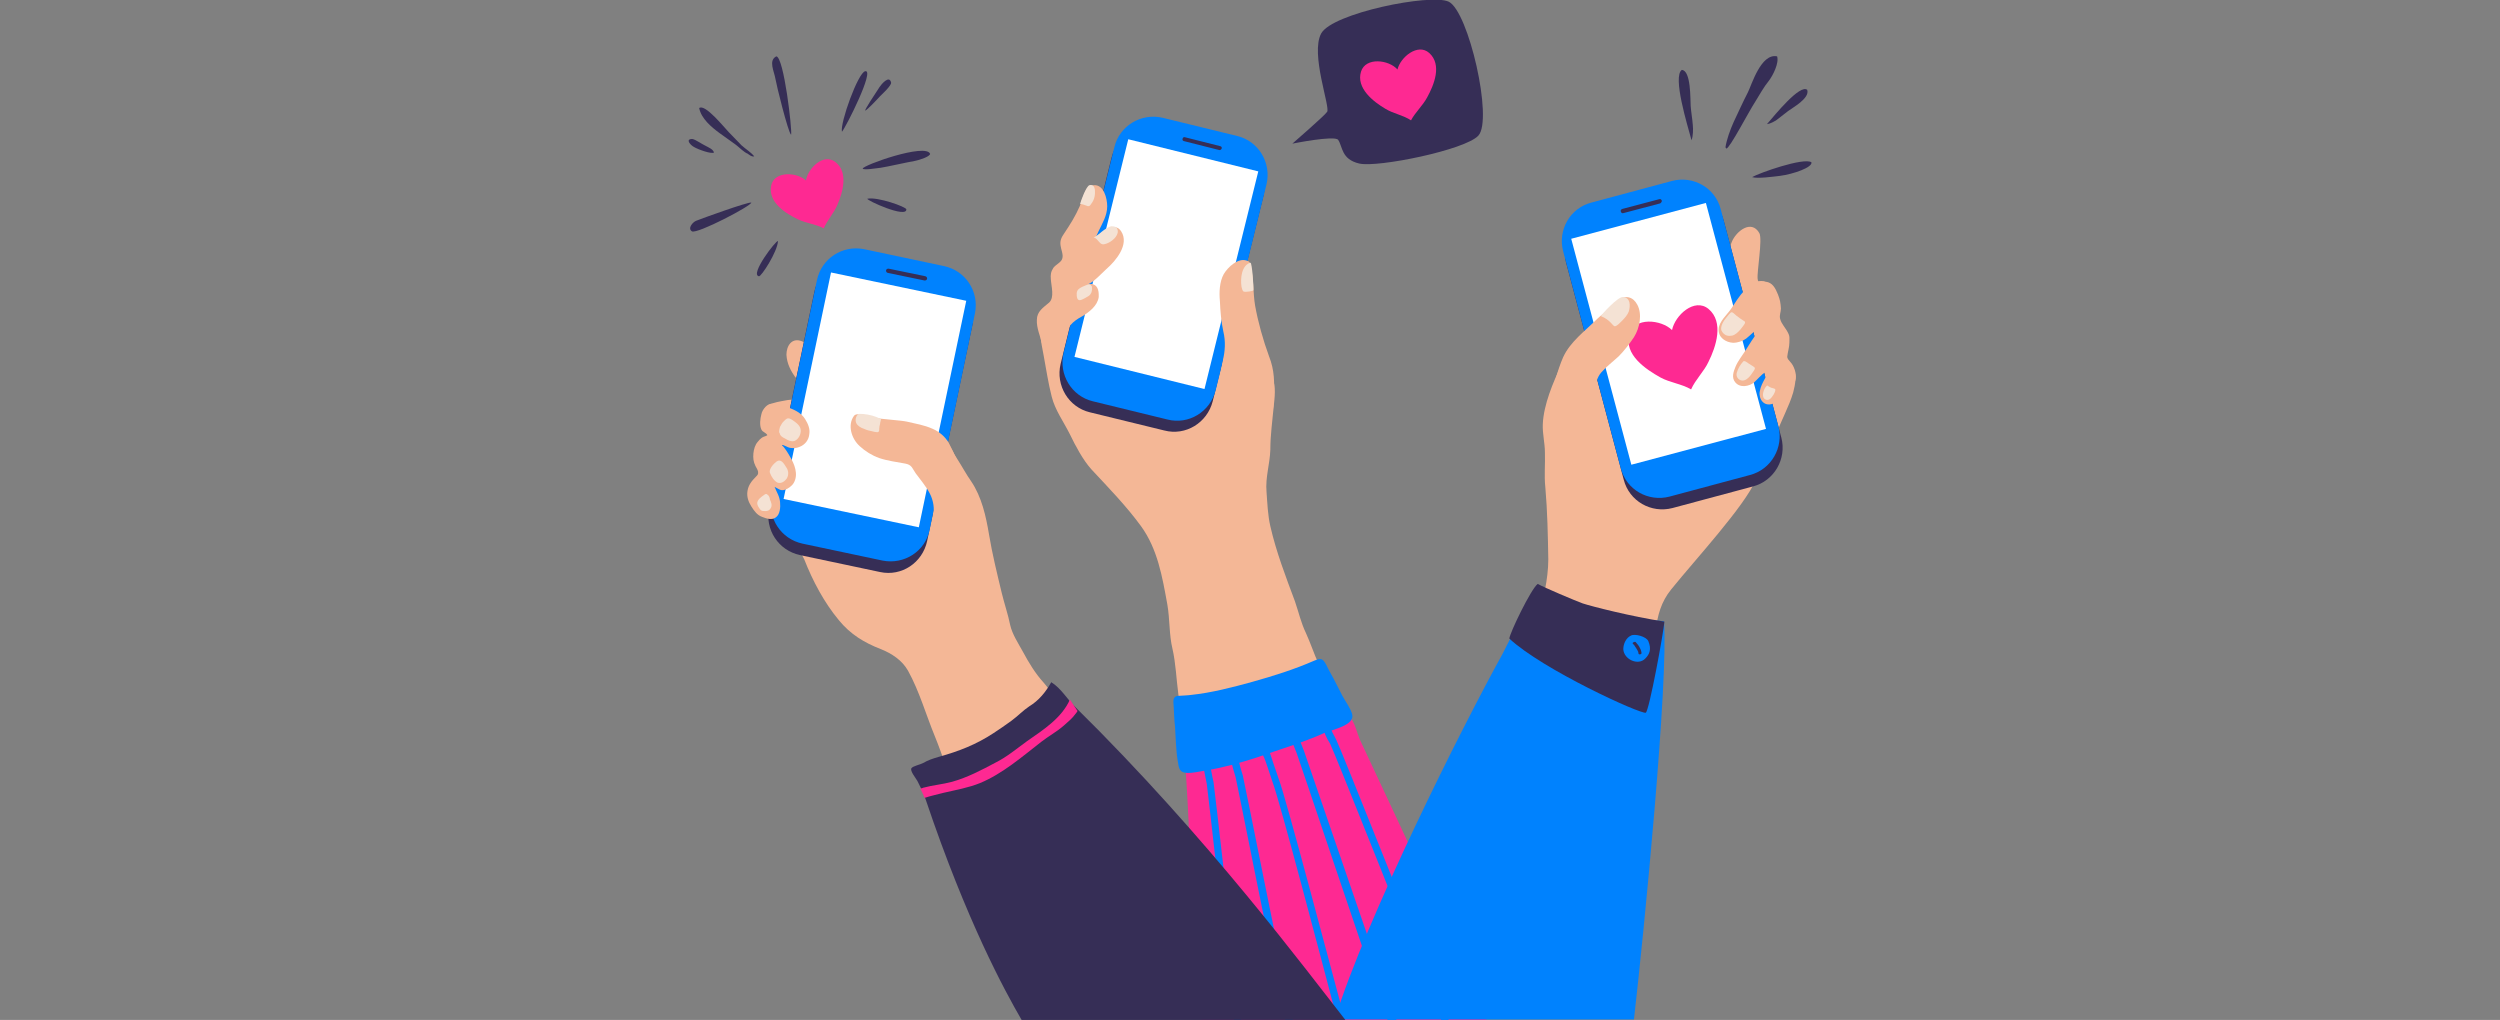
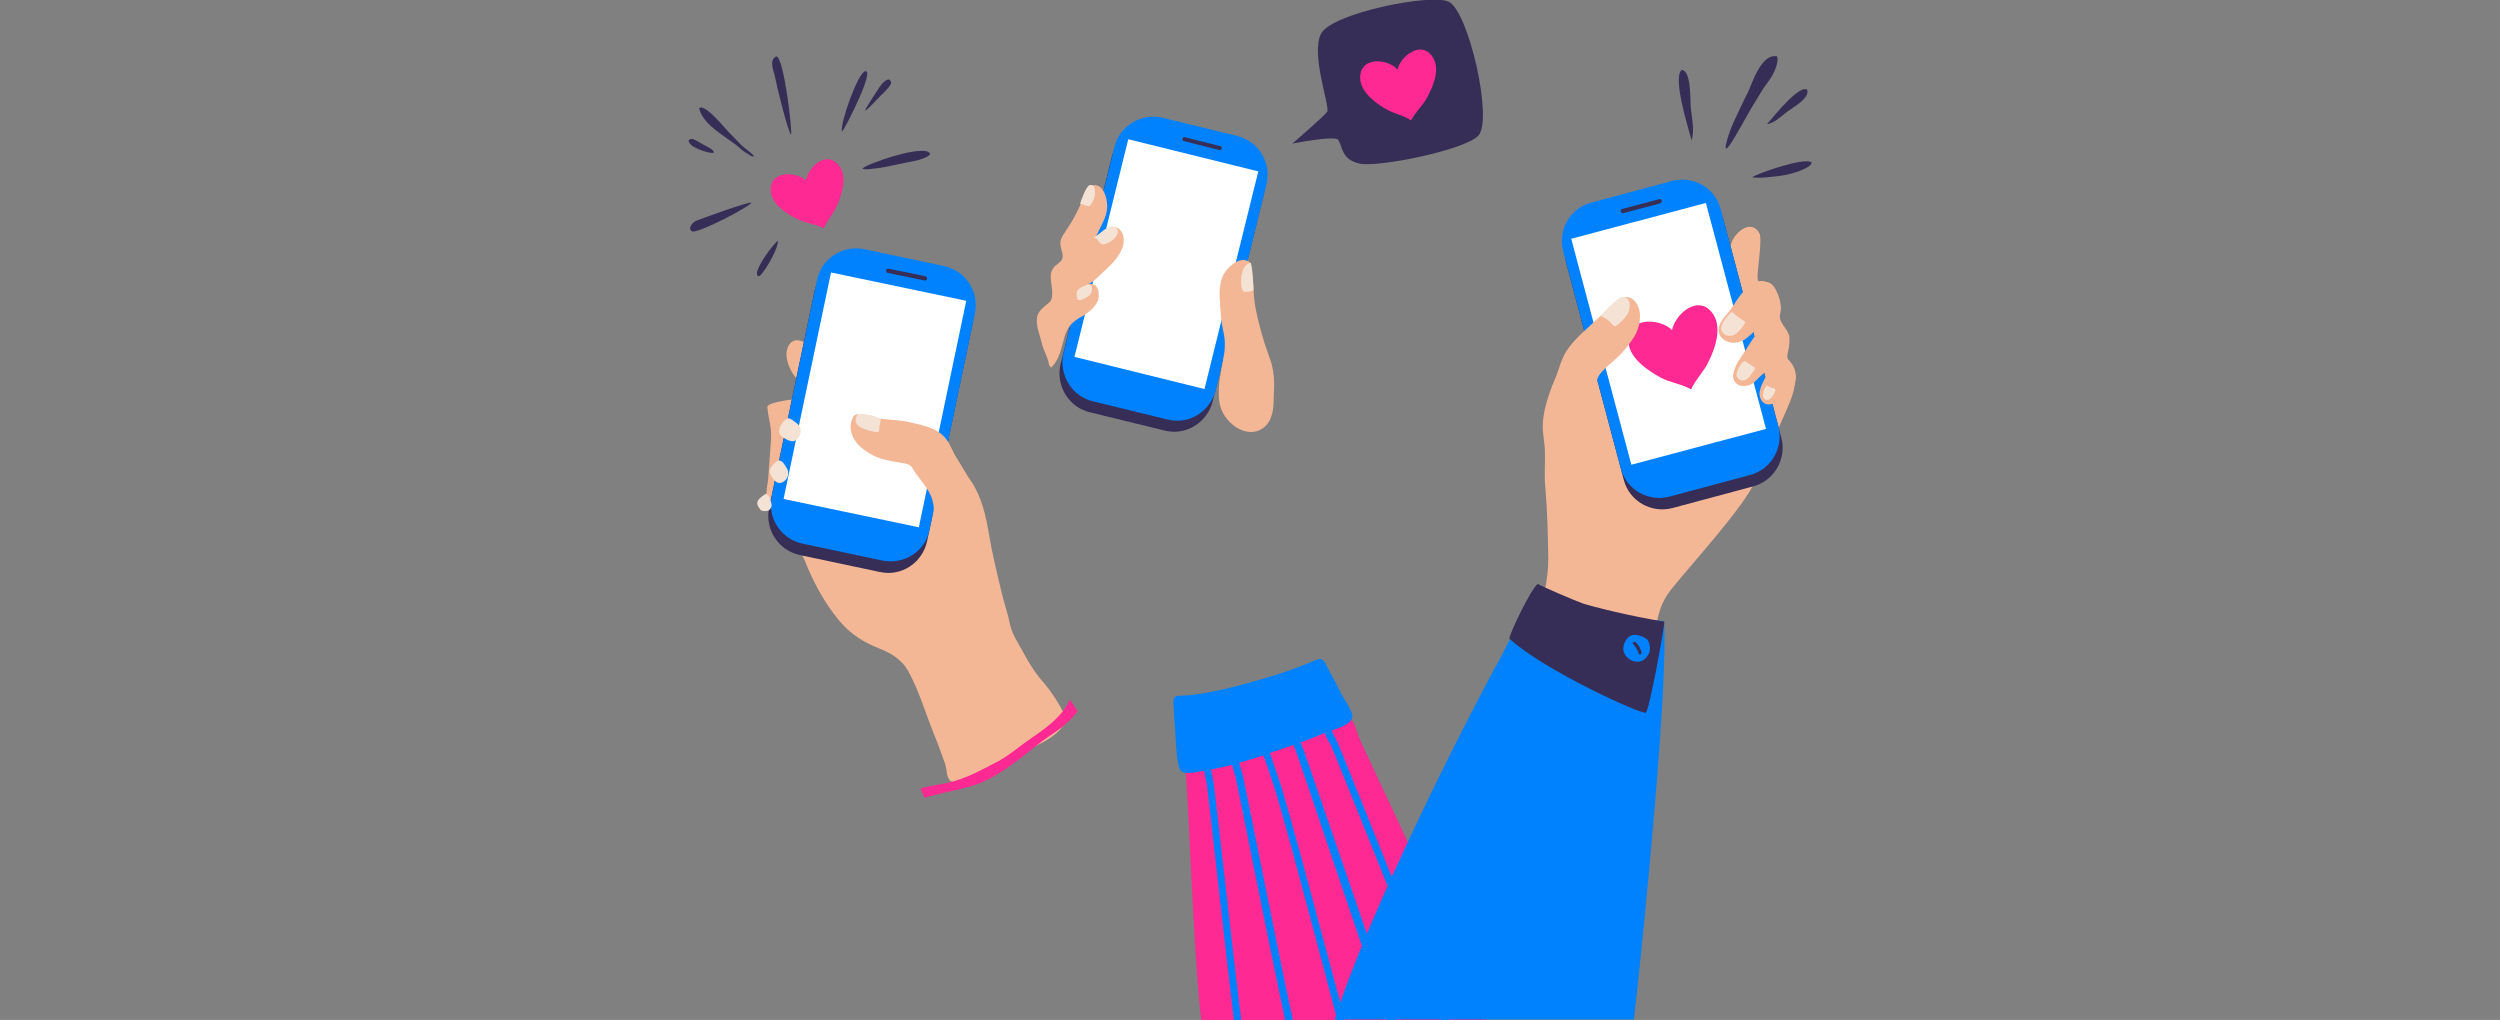
<svg xmlns="http://www.w3.org/2000/svg" version="1.1" id="_x2014_ÎÓÈ_x5F_1" x="0px" y="0px" width="590px" height="240.7px" viewBox="0 0 590 240.7" style="enable-background:new 0 0 590 240.7;" xml:space="preserve">
  <rect x="0" y="0" width="590" height="240.7" fill="#808080" stroke="none" />
  <style type="text/css">
	.st0{fill:none;}
	.st1{fill:#F4B796;}
	.st2{fill:#362E56;}
	.st3{fill:#0082FE;}
	.st4{fill:#FFFFFF;}
	.st5{fill:#F4E2D4;}
	.st6{fill:#FE2992;}
</style>
  <rect y="0" class="st0" width="590" height="240.7" />
  <g>
    <g>
-       <path class="st1" d="M246.5,73.8c-1.7,2.9-0.8,7-0.2,10.1c0.6,3.2,1.1,6.6,1.9,9.7c0.8,3.2,2.8,5.9,4.3,8.9    c1.3,2.7,3.1,6.1,5.1,8.3c4,4.3,8.2,8.6,11.7,13.4c3.9,5.4,5,11.9,6.2,18.5c0.6,3.5,0.4,7.1,1.2,10.4c0.8,3.5,0.9,7.1,1.4,10.8    c0.5,3.8,1.7,7.4,2.1,11.4c0.1,1.4-0.1,5.4,1.1,6.2c1,0.7,4.8-0.3,6-0.4c3.5-0.3,7.4-0.2,10.7-1.3c2.9-1,5.8-2.4,8.6-3.8    c2.8-1.4,5.5-2.3,8.3-3.9c2.1-1.2,3.7-1,2.5-3.5c-1.9-3.9-4.3-7.8-6.2-11.9c-1.1-2.4-1.9-4.9-3-7.3c-1.2-2.5-1.7-4.9-2.6-7.5    c-2.2-5.9-4.4-11.6-5.8-17.7c-0.6-2.6-0.7-5.4-0.9-8.1c-0.3-3.5,0.8-6.6,0.9-10c0-3.5,0.5-6.8,0.8-10.2c0.2-2,0.6-4.7-0.3-6.6    c-1.7-3.2-5.3-5.8-8-8.2c-7.5-6.9-16.7-9.7-26.8-9.2c-4.5,0.2-9.1,0.8-13.6,1C250.4,72.8,249.2,72.6,246.5,73.8z" />
      <g>
        <path class="st2" d="M274.8,101.6l-17.6-4.3c-5-1.2-8.1-6.3-6.9-11.4l12-48.6c1.2-5,6.3-8.1,11.4-6.9l17.6,4.3     c5,1.2,8.1,6.3,6.9,11.4l-12,48.6C284.9,99.8,279.8,102.9,274.8,101.6z" />
        <path class="st3" d="M275.5,99l-17.6-4.3c-5-1.2-8.1-6.3-6.9-11.4l12-48.6c1.2-5,6.3-8.1,11.4-6.9l17.6,4.3     c5,1.2,8.1,6.3,6.9,11.4l-12,48.6C285.6,97.2,280.5,100.3,275.5,99z" />
        <rect x="259.4" y="35.9" transform="matrix(0.971 0.24 -0.24 0.971 23.01 -64.252)" class="st4" width="31.6" height="52.9" />
        <path class="st2" d="M287.7,35.4l-8.3-2.1c-0.3-0.1-0.4-0.3-0.3-0.6l0,0c0.1-0.3,0.3-0.4,0.6-0.3l8.3,2.1     c0.3,0.1,0.4,0.3,0.3,0.6v0C288.2,35.3,287.9,35.5,287.7,35.4z" />
      </g>
      <path class="st1" d="M299.5,84.1c-1.4-3.8-2.6-8.1-3.3-12c-0.5-3-0.3-6.2-1-9.1c-0.1-0.5,0-1.3-1-1.5c-2-0.7-4.4,1.5-5.4,3.2    c-1,1.8-1.1,4.3-0.9,6.4c0.1,2.4,0.3,4.8,0.8,7.1c0.6,2.5,0.4,4.6-0.1,7c-0.6,3.3-1.5,7.3-0.6,10.7c1.2,4.3,6.8,8.2,10.6,4.7    c1.8-1.7,2-4.5,2-6.8C300.8,90.3,300.8,87.4,299.5,84.1z" />
      <path class="st1" d="M247.6,86.4c-0.1-1.8-1.3-3.5-1.7-5.3c-0.4-1.8-1.3-3.7-1.2-5.6c0-2,1.5-2.9,2.9-4.1c1.3-1.2,0.5-3.8,0.4-5.5    c-0.1-1,0-1.8,0.6-2.7c0.6-0.8,1.9-1.3,2.1-2.2c0.3-0.9-0.3-2.1-0.4-3c-0.2-1.2,0.2-2,0.9-3c1.4-2.1,2.6-4,3.6-6.3    c0.7-1.6,1.2-4.8,3.3-5c2.4-0.2,3.2,3.1,3.2,5c0,2.2-1.2,4.1-2.1,6c-0.2,0.4-0.3,0.7-0.5,1.1c1.4-1,4.4-3.6,5.9-1.2    c2,3.1-1.3,7-3.5,8.9c-1.2,1.1-2.8,2.9-4.3,3.6c0.5-0.2,1.1-0.1,1.6,0.2c1,0.7,0.9,2.2,0.9,2.8c-0.3,2.1-2.3,3.6-4,4.6    c-2.2,1.2-3.4,2.4-4.1,4.9c-0.7,2.5-1.2,5.4-3.2,7.2C247.8,86.4,247.7,86,247.6,86.4z" />
      <g>
        <path class="st5" d="M258.4,44.8c-0.1-0.7-0.4-1.3-1.3-1.1c-0.8,0.3-2,3.7-2.2,4.4c0.5,0.1,0.9,0.2,1.4,0.4     c0.6,0.3,0.9,0.2,1.3-0.5C258.3,47.1,258.5,45.9,258.4,44.8z" />
        <path class="st5" d="M262.2,53.4c-0.7,0.2-1.6,0.8-2.2,1.3c-0.6,0.5-1.2,1-1.9,1.4c0.6,0,0.9,0.6,1.3,1c0.5,0.6,0.9,0.7,1.7,0.4     c1.2-0.4,2.8-1.7,2.7-3C263.7,53.4,262.8,53.4,262.2,53.4z" />
        <path class="st5" d="M255.4,67.7c-0.8,0.4-1.2,0.7-1.3,1.5c0,0.7,0,1.9,1,1.6c0.6-0.2,1.4-0.7,1.9-1c0.6-0.5,0.8-1.2,0.7-2     c0-0.4-0.4-0.7-0.8-0.7C256.5,67.2,255.9,67.5,255.4,67.7z" />
        <path class="st5" d="M295.1,62c-2.1,0.6-2.4,3.7-2.1,5.7c0.1,0.3,0.2,1,0.5,1.1c0.4,0.2,2.3-0.1,2.3-0.3     C295.9,68,295.5,61.9,295.1,62z" />
      </g>
      <path class="st6" d="M278.7,179.5l1,1.4c0.6,3.1,2,46.1,3.8,59.8h67.3c-8.8-22-29.1-64.3-29.8-66c-0.8-1.8-1.1-3.8-2.4-5.5    c-0.8-1.1-1.3-0.8-2.4-0.2c-2.6,1.4-5.4,2.3-8.3,3.1c-1.6,0.4-3.3,0.5-4.9,0.9c-1.9,0.4-3.7,1.1-5.5,1.5c-4.1,1-8.2,2.2-12.4,3    c-2.4,0.5-4.3,0.8-6.5,1.9C278.4,179.6,278.6,179.5,278.7,179.5z" />
      <g>
        <path class="st3" d="M284.8,185c0.2,1,4.8,42.8,6.4,55.7h1.7c-1.6-13-6.3-55.1-6.5-56.1c-0.4-1.8-0.8-3.7-0.9-5.5l0-0.1l-1.7,0.1     l0,0.1C284,181.2,284.4,183.1,284.8,185z" />
        <path class="st3" d="M303.3,240.7h1.8c-2.9-13.3-11.5-56.7-11.8-57.7c-0.7-2.2-1.3-4.4-1.4-6.6l-1.7,0c0,2.4,0.7,4.7,1.4,7     C291.9,184.5,300.4,227.5,303.3,240.7z" />
        <path class="st3" d="M299.1,180.9c0.4,1.2,0.8,2.4,1.2,3.6c1.7,4.4,12,43.7,15.3,56.2h1.8c-3.4-12.5-13.9-52.4-15.6-56.8     c-0.4-1.1-0.8-2.3-1.2-3.5c-0.3-0.9-0.6-1.8-0.9-2.7c-0.5-1.5-0.7-2.7-0.5-3.5l-0.5-0.1c-0.4,0.1-0.9,0.2-1.3,0.4     c-0.1,1,0.1,2.3,0.7,3.8C298.5,179.1,298.8,180,299.1,180.9z" />
        <path class="st3" d="M305.2,175.7c0.3,0.7,0.5,1.3,0.8,2c0.5,1.2,17,50.7,21.5,63.1h2.1c-4.8-14-21.5-62.5-21.9-63.7     c-0.3-0.7-0.5-1.3-0.8-2c-0.2-0.5-0.4-1-0.6-1.4c-0.2-0.4-0.3-0.7-0.5-1.1c-0.6,0.1-1.2,0.2-1.7,0.3c0.2,0.5,0.4,1,0.7,1.5     C304.8,174.8,305,175.2,305.2,175.7z" />
        <path class="st3" d="M313.3,174.5l0.6,1c0.8,1.4,20.7,51.6,26.2,65.2h1.8c-4.9-12.3-25.7-64.6-26.5-66l-0.5-1     c-0.3-0.5-0.6-1.1-0.8-1.7c-0.2-0.5-0.5-1.1-0.8-1.6c-0.5,0.2-1.1,0.4-1.6,0.6c0.3,0.6,0.6,1.1,0.8,1.7     C312.7,173.3,313,173.9,313.3,174.5z" />
      </g>
      <path class="st3" d="M319.1,168.5c-0.4-1.4-1.6-3-2.3-4.3c-0.7-1.4-1.4-2.7-2.1-4.1c-0.6-1.1-1.2-2.1-1.7-3.2    c-0.8-1.4-1.1-1.7-2.8-1c-4.8,2.1-9.6,3.6-14.6,5c-4.7,1.3-9.7,2.6-14.5,3.1c-0.6,0.1-2.7,0.2-2.7,0.2c-1.8,0-1.5,1.2-1.4,2.7    c0.1,1.5,0.1,3,0.3,4.5c0.2,2.8,0.2,5.7,0.7,8.5c0.2,1.4,0.4,2.4,2,2.5c1.6,0.1,3.3-0.4,4.8-0.6c4.1-0.7,8-1.8,12-3.1    c5.3-1.9,10.6-3.4,15.7-5.7C314.3,172.2,319.9,171.2,319.1,168.5z" />
      <g>
        <path class="st2" d="M305,33.9c0,0,7.6-6.6,8.2-7.5c0.8-1.1-4-13.7-1.4-18.5c2.6-4.8,25.9-9.5,30.1-7.5c4.7,2.3,10.5,27.8,7,31.6     c-3.1,3.4-23.8,7.6-28.1,6.6c-4.3-1-3.9-4-5-5.6C314.9,31.9,305,33.9,305,33.9z" />
        <path class="st6" d="M337.3,12.5c-2.7-2.4-6.8,1-7.5,3.9c-2-2.3-7.5-3-8.6,0.5c-1.2,3.9,2.9,7.1,5.8,8.8c1.8,1.1,4.2,1.5,6,2.7     c1-1.9,2.8-3.5,3.8-5.4C338.4,20.1,340.4,15.3,337.3,12.5z" />
      </g>
    </g>
    <g>
      <path class="st1" d="M423.2,86.9c-0.7-1.2-1.5-1.3-1.4-2.8c0.1-1,0.5-2.2,0.5-3.3c0-0.8,0.1-1.4-0.2-2c-0.7-1.5-1.7-2.3-2-3.6    c-0.2-0.8,0.2-1.6,0.2-2.4c-0.1-1.4-0.2-2-0.7-3.3c-0.6-1.5-1.3-2.8-2.8-3c-1.6-0.3-1.8,0.7-2-0.7c-0.2-1.6,1.2-9.4,0.4-10.8    c-1.9-3.3-5.5-0.4-6.5,2.1c-1.8,4.6-3.1,9.8-4.4,14.7c-2.4,9.1-9.2,15.7-16.8,20.9c-1.3,0.9-4.9,3.6-6.5,2.1    c-1.1-1.1-0.8-3.6-0.7-4.9c0.2-3.4,1.3-8.5,0.3-11.6c-2.6,1.2-5,1.5-7.5,3.1c-2.1,1.3-3.7,2.6-4.7,4.9c-1.9,4-4.1,9.2-4.3,13.8    c-0.1,2.3,0.5,4.4,0.5,6.7c0.1,2.7-0.2,5.5,0.1,8.2c0.5,5.7,0.6,11.3,0.7,17c0,4.8-1.3,9.9-2.6,14.5c-1,3.4-3.5,5.7-0.4,8.5    c3,2.7,7.5,3.9,11.3,5c3.3,0.9,7,1.8,10.4,2.2c1.3,0.1,3.5,0.7,4.5,0c1-0.7,1.3-2.9,1.5-4.1c0.9-5.8-0.5-13.1,4.3-19    c5.9-7.3,17.3-19.6,20-25.9c0.9-2,2.1-3.7,3-5.7c0.7-1.6,1.2-3.3,1.8-5c1.2-3.4,3-6.5,4-9.9C423.7,90.6,424.1,88.6,423.2,86.9z" />
      <g>
        <path class="st2" d="M413.7,114.8l-19,5.1c-5,1.3-10.2-1.6-11.5-6.7L369.6,62c-1.3-5,1.6-10.2,6.7-11.5l19-5.1     c5-1.3,10.2,1.6,11.5,6.7l13.6,51.2C421.7,108.3,418.7,113.5,413.7,114.8z" />
        <path class="st3" d="M413,112.1l-19,5.1c-5,1.3-10.2-1.6-11.5-6.7l-13.6-51.2c-1.3-5,1.6-10.2,6.7-11.5l19-5.1     c5-1.3,10.2,1.6,11.5,6.7l13.6,51.2C421,105.6,418,110.8,413,112.1z" />
        <rect x="377.5" y="51.2" transform="matrix(0.966 -0.257 0.257 0.966 -7.014 103.907)" class="st4" width="32.9" height="55.2" />
        <path class="st2" d="M391.8,48l-8.7,2.3c-0.3,0.1-0.5-0.1-0.6-0.4l0,0c-0.1-0.3,0.1-0.5,0.4-0.6l8.7-2.3c0.3-0.1,0.5,0.1,0.6,0.4     l0,0C392.2,47.6,392,47.9,391.8,48z" />
      </g>
      <path class="st6" d="M403.2,72.9c-3.3-2.7-7.9,1.5-8.6,5c-2.5-2.5-9-3.2-10.1,1.1c-1.2,4.7,3.8,8.1,7.4,10.1    c2.2,1.2,5,1.5,7.2,2.8c1-2.3,3.1-4.3,4.1-6.5C405,81.8,406.9,76,403.2,72.9z" />
      <path class="st1" d="M386.4,71.9c-1-1.9-2.8-2.3-4.5-1.1c-0.8,0.6-1.7,1.5-2.4,2.2c-0.7,0.8-1.7,1.4-2.5,2.2    c-2.9,2.9-6.4,5.4-8.1,9.1c-1.4,3.2-2.3,7-3.1,10.4c-0.6,1.3-1.1,2.8-0.8,4.4c0.2,1.2,1,3.1,2,3.9c0.9,0.7,2.5,1.4,3.6,1    c2.3-0.7,4.2-3.8,4.6-6c0.4-2,0.7-4,1.1-6c0.3-1.4,0.6-3,1.6-4.1c1.2-1.4,2.7-2.5,4.1-3.8c1.3-1.3,2.6-3,3.6-4.5    C387,77.4,387.6,74.1,386.4,71.9z" />
      <path class="st1" d="M422.5,85.4c-1-1.1-1-1.3-0.6-2.9c0.3-1.4,0.4-2.5-0.1-3.9c-0.5-1.3-1.7-2-2.3-3.2c-0.3-0.8,0.1-1.7,0.1-2.6    c0-0.9-0.2-1.9-0.4-2.8c-0.2-0.7-0.7-2.1-1.1-2.7c-0.3-0.4-1.1-0.5-1.8-0.9c-3.3-0.8-6.2,4.1-7.7,6.4c-1,1.5-2.9,3-3,4.9    c-0.1,2,1.7,3.1,3.4,3.2c1.1,0,2.3-0.4,3.1-1c0.6-0.4,3.1-3,3.7-2.8c-0.1,0.7-0.4,0.3-2.4,3.3c-0.5,0.7-0.9,1.5-1.4,2.2    c-0.8,1.3-1.8,2.5-2.4,3.9c-0.5,1.2-1,2.6-0.1,3.7c1.2,1.5,3.4,0.9,4.4,0.1c0.9-0.8,1.7-1.8,2.7-2.5c0.6-0.5,1.1-1.4,1.8-1.9    c-0.4,1-1.3,2.3-1.8,3.3c-0.6,1.1-1.1,2-1.3,3.2c-0.3,1.8,1,3.6,3,2.9c2.3-0.8,4.8-2.9,5.5-5.9C424,88.2,423.4,86.3,422.5,85.4z" />
      <g>
        <path class="st2" d="M360.4,145.9c0.1,0,0.2,0,0.3,0l0.3-0.3C360.8,145.7,360.7,145.8,360.4,145.9z" />
        <path class="st2" d="M360.4,145.9c0,0-0.1,0-0.1,0C360.4,145.9,360.4,145.9,360.4,145.9z" />
        <path class="st3" d="M385.6,240.7c2.4-20.8,8.2-80,7.1-94.1c-1.2-0.2-12.4-0.4-16.4-1.6c-5.7-1.7-9.3-3.2-13.7-6.4     c0,0-7,13.8-8.1,15.9c-9.4,17-32.1,62.2-39.5,86.1H385.6z" />
      </g>
      <path class="st2" d="M392.8,146.7c-7.8-1.2-17.2-3.6-19.3-4.3c-1.9-0.7-9-3.7-10.6-4.6c-1.6,1.2-6.6,11.6-6.7,12.9    c7.8,7.3,31,17.9,32.2,17.5C389.2,167.8,392.6,149.3,392.8,146.7z" />
      <path class="st3" d="M389,151.3c-0.5-1.1-3.2-1.8-4.1-1.3c-1.1,0.5-1.8,1.9-1.8,3.2c0.1,2.4,3.5,4,5.2,2.2    C389.3,154.4,389.8,153.2,389,151.3z" />
      <path class="st2" d="M387,152.9c-0.2-0.5-0.6-0.9-1-1.4c-0.2-0.1-0.7,0.1-0.7,0.3c0,0.2,0.3,0.3,0.4,0.5c0.3,0.5,0.7,1,0.9,1.5    c0.1,0.2,0,0.5,0.2,0.6c0.2,0.1,0.5,0,0.6-0.2C387.4,153.8,387.2,153.2,387,152.9z" />
      <g>
        <path class="st2" d="M399,25c-0.1-1.5,0.1-8.4-2.1-8.5c-2.2,1.6,1.3,12.9,2.3,16.6c0.4-1.1,0.4-2.6,0.3-3.6     C399.4,28,399.1,26.5,399,25z" />
        <path class="st2" d="M422,26.2c0.9-0.7,5.2-3,4.5-5c-1.7-1.4-7.6,5.9-9.5,8.1c0.8-0.1,1.7-0.6,2.3-1     C420.2,27.6,421.1,26.9,422,26.2z" />
        <path class="st2" d="M417.5,19c0.9-1.2,2.4-4.1,1.9-5.7c-3.8-0.8-6,6.7-6.9,8.5c-1.2,2.3-2.3,4.8-3.4,7.1c-0.8,1.8-1.6,4-1.9,5.9     c0.2,0.1,0.2,0.2,0.2,0.3c0.9-0.2,5.2-8.6,6.9-11.2C415.3,22.3,416.2,20.6,417.5,19z" />
        <path class="st2" d="M427.5,38.3c-1.8-1.2-12.3,2.5-14,3.5c1.3,0.4,4.9-0.1,6.6-0.3C423.2,41.1,427.8,39.5,427.5,38.3z" />
      </g>
      <g>
        <path class="st5" d="M383,70.1c-1.2-0.1-5.1,4.2-5.2,4.5c2.3,0.9,2.8,2.4,3.3,2.4c0.5,0,1.4-1,1.8-1.4c0.6-0.6,1.2-1.3,1.5-2.1     C384.8,72.1,384.8,70.2,383,70.1z" />
        <path class="st5" d="M411.5,75.7c-0.5-0.3-1.2-0.8-1.7-1.2c-0.5-0.4-0.9-0.9-1.2-0.8c-0.2,0-1.1,1.1-1.3,1.4c-1,1.2-1.3,2.4-1,3     c0.3,0.5,0.5,0.7,1,1c0.5,0.2,0.9,0.2,1.5,0.1c1.4-0.3,2.9-2.7,3-2.9C411.9,75.9,411.8,75.9,411.5,75.7z" />
        <path class="st5" d="M413.8,86.5c-0.4-0.2-0.7-0.5-1.1-0.7c-0.3-0.2-1-0.8-1.3-0.5c-0.7,0.8-1.2,1.6-1.5,2.6     c-0.3,0.9,0.3,1.8,1.2,1.9c0.8,0.1,1.6-0.6,2.1-1.3c0.2-0.3,0.5-0.7,0.7-1C414.2,87,414.3,86.8,413.8,86.5z" />
        <path class="st5" d="M418.9,91.8c-0.1-0.1-0.2-0.1-0.9-0.3c-0.8-0.3-0.8-0.6-1-0.5c-0.8,0.7-1.5,2.8-0.3,3.3     c0.7,0.3,1.3-0.3,1.6-0.8C418.6,93.2,419.2,92,418.9,91.8z" />
      </g>
    </g>
    <g>
      <path class="st1" d="M251,168.2c-1.2-2.4-2.9-5-4.7-7.1c-2-2.2-3.5-4.7-4.9-7.3c-1.1-2-2.5-4.1-3-6.3c-0.5-2.5-1.4-5.1-2-7.6    c-1.1-4.6-2.2-9-3-13.8c-0.7-4.2-1.7-8.8-4.2-12.5c-1.2-1.7-2.2-3.6-3.3-5.3c-1.2-1.8-2-3.7-3.1-5.5c-0.1-0.7-0.1-0.4-0.2-0.1    c-2.3-0.2-4.5,0.9-6.6,1.7c-6.6,2.6-12.4,7.1-18.3,11c-3.3,2.2-7.7,5.4-9.6,8.9c-0.7,1.2-0.6,2.7-0.2,4c0.4,1.3,1.3,2.4,1.9,3.7    c2,5.1,4.7,10.2,8.2,14.4c2.7,3.3,6,5.3,9.9,6.8c2.5,1,5,2.6,6.4,5.1c2.7,4.9,4.2,10.3,6.3,15.4c0.9,2.2,1.7,4.5,2.5,6.7    c0.3,1,0.3,2.9,1,3.7c0.9,1,2.3,0.4,3.5,0c1.9-0.6,3.3-1.6,5-2.5c2.7-1.5,5.9-2.5,8.7-4C244.5,176,253.2,172.5,251,168.2z" />
-       <path class="st2" d="M218.5,188.8c9.6,28.5,18.6,45,22.6,51.9h76.4c-8.9-11.3-32.3-42.9-63.7-73.8c-1.9-1.8-3.3-4.4-5.7-5.9    c-1.3,2.3-2.9,4.3-5.2,5.7c-1.5,1-2.7,2.3-4.2,3.4c-1.4,1-2.8,2-4.2,2.9c-4.1,2.7-8.2,4.3-12.9,5.6c-1.4,0.4-2.6,0.8-3.8,1.5    c-0.5,0.3-2.4,0.7-2.7,1.2c-0.4,0.6,1,2.3,1.4,3C217.2,185.7,218,187.2,218.5,188.8z" />
      <g>
        <path class="st1" d="M193.8,85.1c-0.6-1-1.5-1.7-2.2-2.4c-0.7-0.7-1.3-1.7-2.2-2.1c-2.5-1.1-3.8,1-3.8,3.1c0.1,2.1,1,3.8,2.2,5.5     c0-0.1,0-0.2,0-0.3c1.2,3.3,3.7,3.2,5.8,1.8C196,89.2,195,87.1,193.8,85.1z" />
-         <path class="st1" d="M187.9,89.1c0,0,0,0.1,0.1,0.1C187.9,89.2,187.9,89.2,187.9,89.1z" />
      </g>
      <path class="st1" d="M193.8,98.1c-0.4-1.8-1.3-3.3-3.2-3.7c-1-0.2-2.2-0.2-3.2-0.1c-1.1,0-2.1,0.2-3.1,0.4    c-1.1,0.2-2.8,0.6-3.2,1.2c0.1,2.1,0.6,3.5,0.8,5.3c0.2,1.6,0,3.2-0.1,4.8c-0.2,2.3-0.3,4.6-0.5,6.9c-0.3,2.6-1.4,7.2,1.3,8.8    c2,1.2,3.6,0,5.1-1.4c1.2-1.1,1.7-2.6,2.3-4c0.9-2,1.6-4,2.1-6.1c0.6-2.2,1.5-4.2,1.6-6.5C193.8,101.9,194.2,99.9,193.8,98.1z" />
      <g>
        <path class="st2" d="M207.7,135l-18.9-4c-5.1-1.1-8.3-6-7.3-11.1l10.7-51.1c1.1-5.1,6-8.3,11.1-7.3l18.9,4     c5.1,1.1,8.3,6,7.3,11.1l-10.7,51.1C217.7,132.8,212.8,136.1,207.7,135z" />
        <path class="st3" d="M208.3,132.3l-18.9-4c-5.1-1.1-8.3-6-7.3-11.1l10.7-51.1c1.1-5.1,6-8.3,11.1-7.3l18.9,4     c5.1,1.1,8.3,6,7.3,11.1L219.4,125C218.4,130.1,213.4,133.3,208.3,132.3z" />
        <rect x="190.1" y="67.1" transform="matrix(0.979 0.205 -0.205 0.979 23.767 -40.357)" class="st4" width="32.6" height="54.6" />
        <path class="st2" d="M218.2,66.2l-8.7-1.8c-0.3-0.1-0.4-0.3-0.4-0.6l0,0c0.1-0.3,0.3-0.4,0.6-0.4l8.7,1.8     c0.3,0.1,0.4,0.3,0.4,0.6l0,0C218.7,66.1,218.5,66.2,218.2,66.2z" />
      </g>
      <path class="st1" d="M225,106.7c-0.4-0.7-0.7-1.5-1.1-2.2c-0.9-1.5-2.2-2.6-3.8-3.3c-2-0.9-4-1.2-6.1-1.7    c-1.3-0.3-6.3-0.6-7.5-0.9c-1.6-0.5-4.4-1.4-5-0.4c-1.5,2.1-0.6,5.3,1.4,7.1c1.3,1.2,2.9,2.2,4.6,2.8c1.7,0.6,4.4,1,6.1,1.3    c1.6,0.3,1.6,1,2.5,2.3c1.1,1.5,2.4,3,3.3,4.7c0.9,1.7,1.2,3.7,0.8,5.6c-0.5,2.4-1,4.7-0.9,7.2c0,1.5,0.7,3.4,2.3,3.8    c2.7,0.7,3.9-2.8,4.7-4.8c1.4-3.5,1.6-7.8,2-11.5C228.4,115,225.5,107.7,225,106.7z" />
-       <path class="st1" d="M190,98.9c-0.8-1.3-2.1-2-3.6-2.6c-1.3-0.5-3.2-0.8-4.1-1c-1.2-0.2-2.4,1.4-2.6,2.4c-0.3,1.1-0.5,2.7,0,3.7    c0.3,0.6,1.1,0.7,1.4,1.3c-0.4,0.3-0.9,0.3-1.3,0.6c-0.4,0.3-0.7,0.6-1,1c-0.6,0.7-0.9,1.7-1,2.7c-0.1,1.1,0,2,0.5,3    c0.2,0.4,0.5,0.8,0.6,1.3c0.1,0.6-0.1,0.8-0.5,1.2c-1,1-1.8,2-2,3.4c-0.2,1.3,0.2,2.5,0.9,3.6c0.7,1.1,1.4,2.1,2.6,2.5    c1,0.4,2.3,0.8,3.2,0.1c1-0.7,1.1-2.4,1-3.5c-0.1-1.5-0.8-2.4-1.3-3.7c0.9,0.4,1.3,1,2.4,0.7c0.7-0.2,1.7-0.9,2.1-1.6    c1.2-2,0.2-4.5-0.9-6.3c-0.5-0.9-1.2-2-1.9-2.7c0.6,0,1.3,0.6,2,0.7c0.7,0.1,1.4,0.1,2.1-0.2c1.4-0.5,2.3-1.7,2.4-3.1    C191.2,101.2,190.7,100,190,98.9z" />
      <path class="st6" d="M231.3,184.8c5.3-2.2,9.9-6.2,14.4-9.7c1.8-1.4,3.7-2.4,5.4-3.9c1-0.9,1.9-1.6,2.7-2.7    c0.2-0.2,0.3-0.4,0.5-0.7c-0.2-0.3-0.4-0.6-0.6-0.9c-0.4-0.6-0.8-1.2-1.2-1.8c-1.9,4.3-6.2,7.1-10.1,9.8c-2.5,1.8-4.7,3.7-7.5,5.1    c-3.2,1.7-6.6,3.5-10.2,4.5c-2.2,0.6-4.6,0.8-6.8,1.4c-0.2,0.1-0.5,0.2-0.7,0.2c0.3,0.7,0.7,1.4,1,2.2c1.5-0.5,3-0.8,4.5-1.2    C225.7,186.4,228.6,185.9,231.3,184.8z" />
      <path class="st6" d="M197.1,38.2c-2.8-2.1-6.4,1.5-6.9,4.4c-2.1-2-7.5-2.3-8.2,1.2c-0.8,3.9,3.4,6.6,6.4,8c1.9,0.9,4.2,1.1,6,2.1    c0.8-1.9,2.4-3.6,3.2-5.5C198.9,45.4,200.3,40.6,197.1,38.2z" />
      <g>
        <path class="st2" d="M169.8,31.4c1.3,0.9,2.6,1.9,3.9,2.8c0.8,0.6,1.8,1.7,2.8,2.1c0,0,0.9,0.8,1.5,0.6c-0.8-1-2-1.7-3-2.6     c-1-1-2-2.1-3-3.1c-1-1-5.6-6.8-7-5.7C165.5,28,167.9,30,169.8,31.4z" />
        <path class="st2" d="M177.3,47.8c-1-0.1-11.5,3.7-13,4.3c-0.8,0.3-2.1,1.8-1,2.5C164.5,55.3,177.5,48.5,177.3,47.8z" />
        <path class="st2" d="M183.2,13.3c-1.9,1-0.5,3.5-0.2,5.3c0.2,1.3,3,12.7,3.7,13.2C187,30.8,185,13.4,183.2,13.3z" />
        <path class="st2" d="M204.2,16.8c-1.7,0.3-6,12.3-5.5,14.3C199.7,29.9,206.5,16.4,204.2,16.8z" />
        <path class="st2" d="M204.2,26.1c0.4-0.1,2.6-2.4,3.5-3.4c0.5-0.5,2.7-2.5,2.6-3.2c-0.4-1.9-2.3,0.4-2.7,1     C206.6,22,203.9,26.1,204.2,26.1z" />
        <path class="st2" d="M203.6,39.8c0.3,0.4,3.2-0.1,4.2-0.2c1.4-0.2,6.7-1.4,8-1.6c1.5-0.3,3.7-1.1,3.7-1.7     C218.5,33.7,203.6,39,203.6,39.8z" />
-         <path class="st2" d="M204.7,46.9c-0.2,0.4,9.3,4.7,9.2,2.5C213.8,48.8,207.1,46.4,204.7,46.9z" />
        <path class="st2" d="M183.6,56.9c-0.4-0.3-6.7,7.9-4.5,8.3C179.6,65.4,183.5,59.4,183.6,56.9z" />
        <path class="st2" d="M163.8,34.7c1,0.6,4.1,1.7,4.7,1.3c-0.2-0.8-1.3-1.2-2-1.6c-0.7-0.3-2.4-1.5-3.1-1.6     C161.6,32.8,163,34.3,163.8,34.7z" />
      </g>
      <g>
        <path class="st5" d="M207.9,98.9c-1.3-0.7-2.8-1.1-4.3-1.2c-0.4,0-0.9-0.1-1.2,0.1c0-0.1,0-0.1,0,0.1c-0.5,0.5-0.6,1.4-0.3,2     c0.3,0.6,1.1,1.1,1.8,1.3c0.6,0.3,1.4,0.5,2,0.6c0.3,0.1,0.8,0.2,1.1,0.2c0.5,0,0.5-0.4,0.5-0.8c0-0.4,0.1-0.8,0.2-1.2     C207.7,99.7,207.9,99.3,207.9,98.9z" />
        <path class="st5" d="M187.8,99.7c-0.4-0.3-0.9-0.7-1.4-0.9c-0.6-0.2-0.9,0.1-1.3,0.5c-0.5,0.4-0.7,0.9-1,1.4     c-0.1,0.3-0.4,1.4-0.1,1.5c0.1,0.7,0.7,1,1.1,1.2c0.5,0.3,1,0.6,1.6,0.7c1.1,0.3,2-0.9,2.2-1.8     C189.2,101.2,188.7,100.4,187.8,99.7z" />
        <path class="st5" d="M183.3,108.9c-0.7,0.5-1.9,1.8-1.6,2.7c0.4,1,1,1.9,1.8,2.3c0.9,0.3,1.7-0.3,2.2-1c0.5-0.9,0.4-1.9-0.2-2.7     C185,109.4,184.3,108.2,183.3,108.9z" />
        <path class="st5" d="M181.2,116.8c-0.4-0.4-0.6-0.2-1,0.1c-0.6,0.4-1.4,1-1.5,1.8c0,0.6,0.4,1.1,0.6,1.4c0.3,0.4,0.5,0.5,1,0.5     c0.7,0.1,1.3-0.1,1.6-0.7c0.4-0.6,0.1-1.4-0.2-2C181.7,117.5,181.5,117,181.2,116.8z" />
      </g>
    </g>
  </g>
</svg>